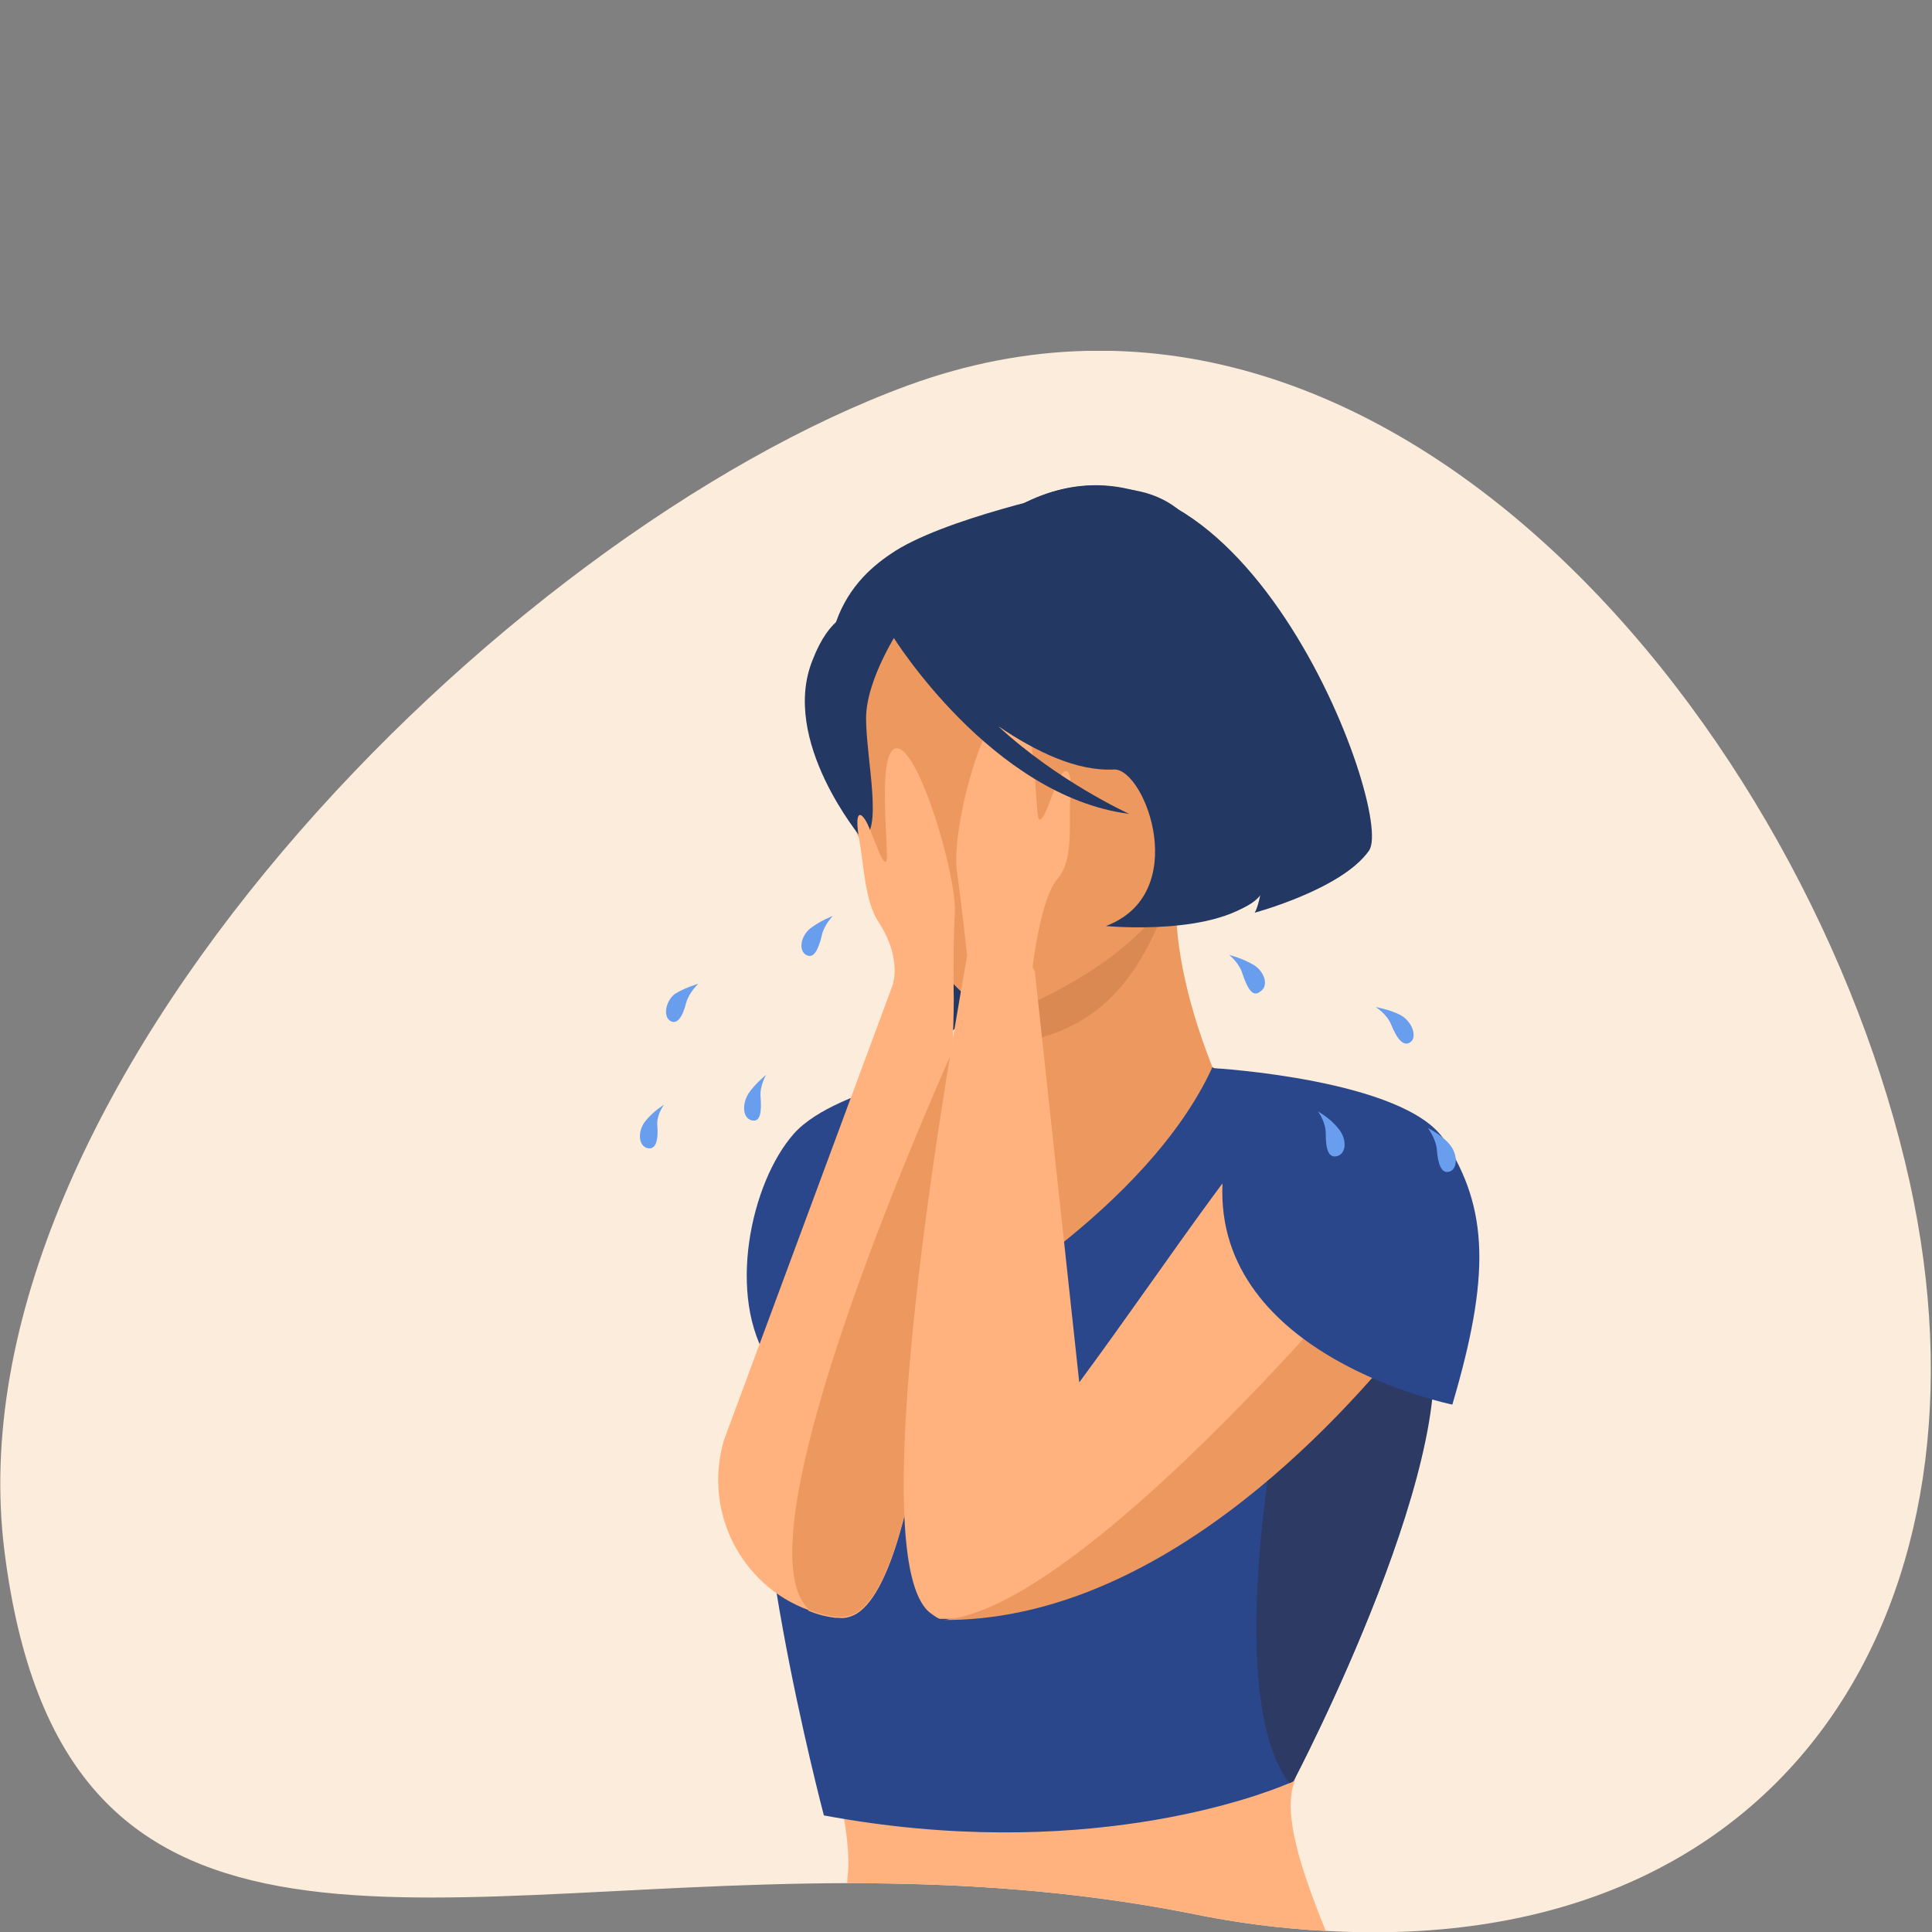
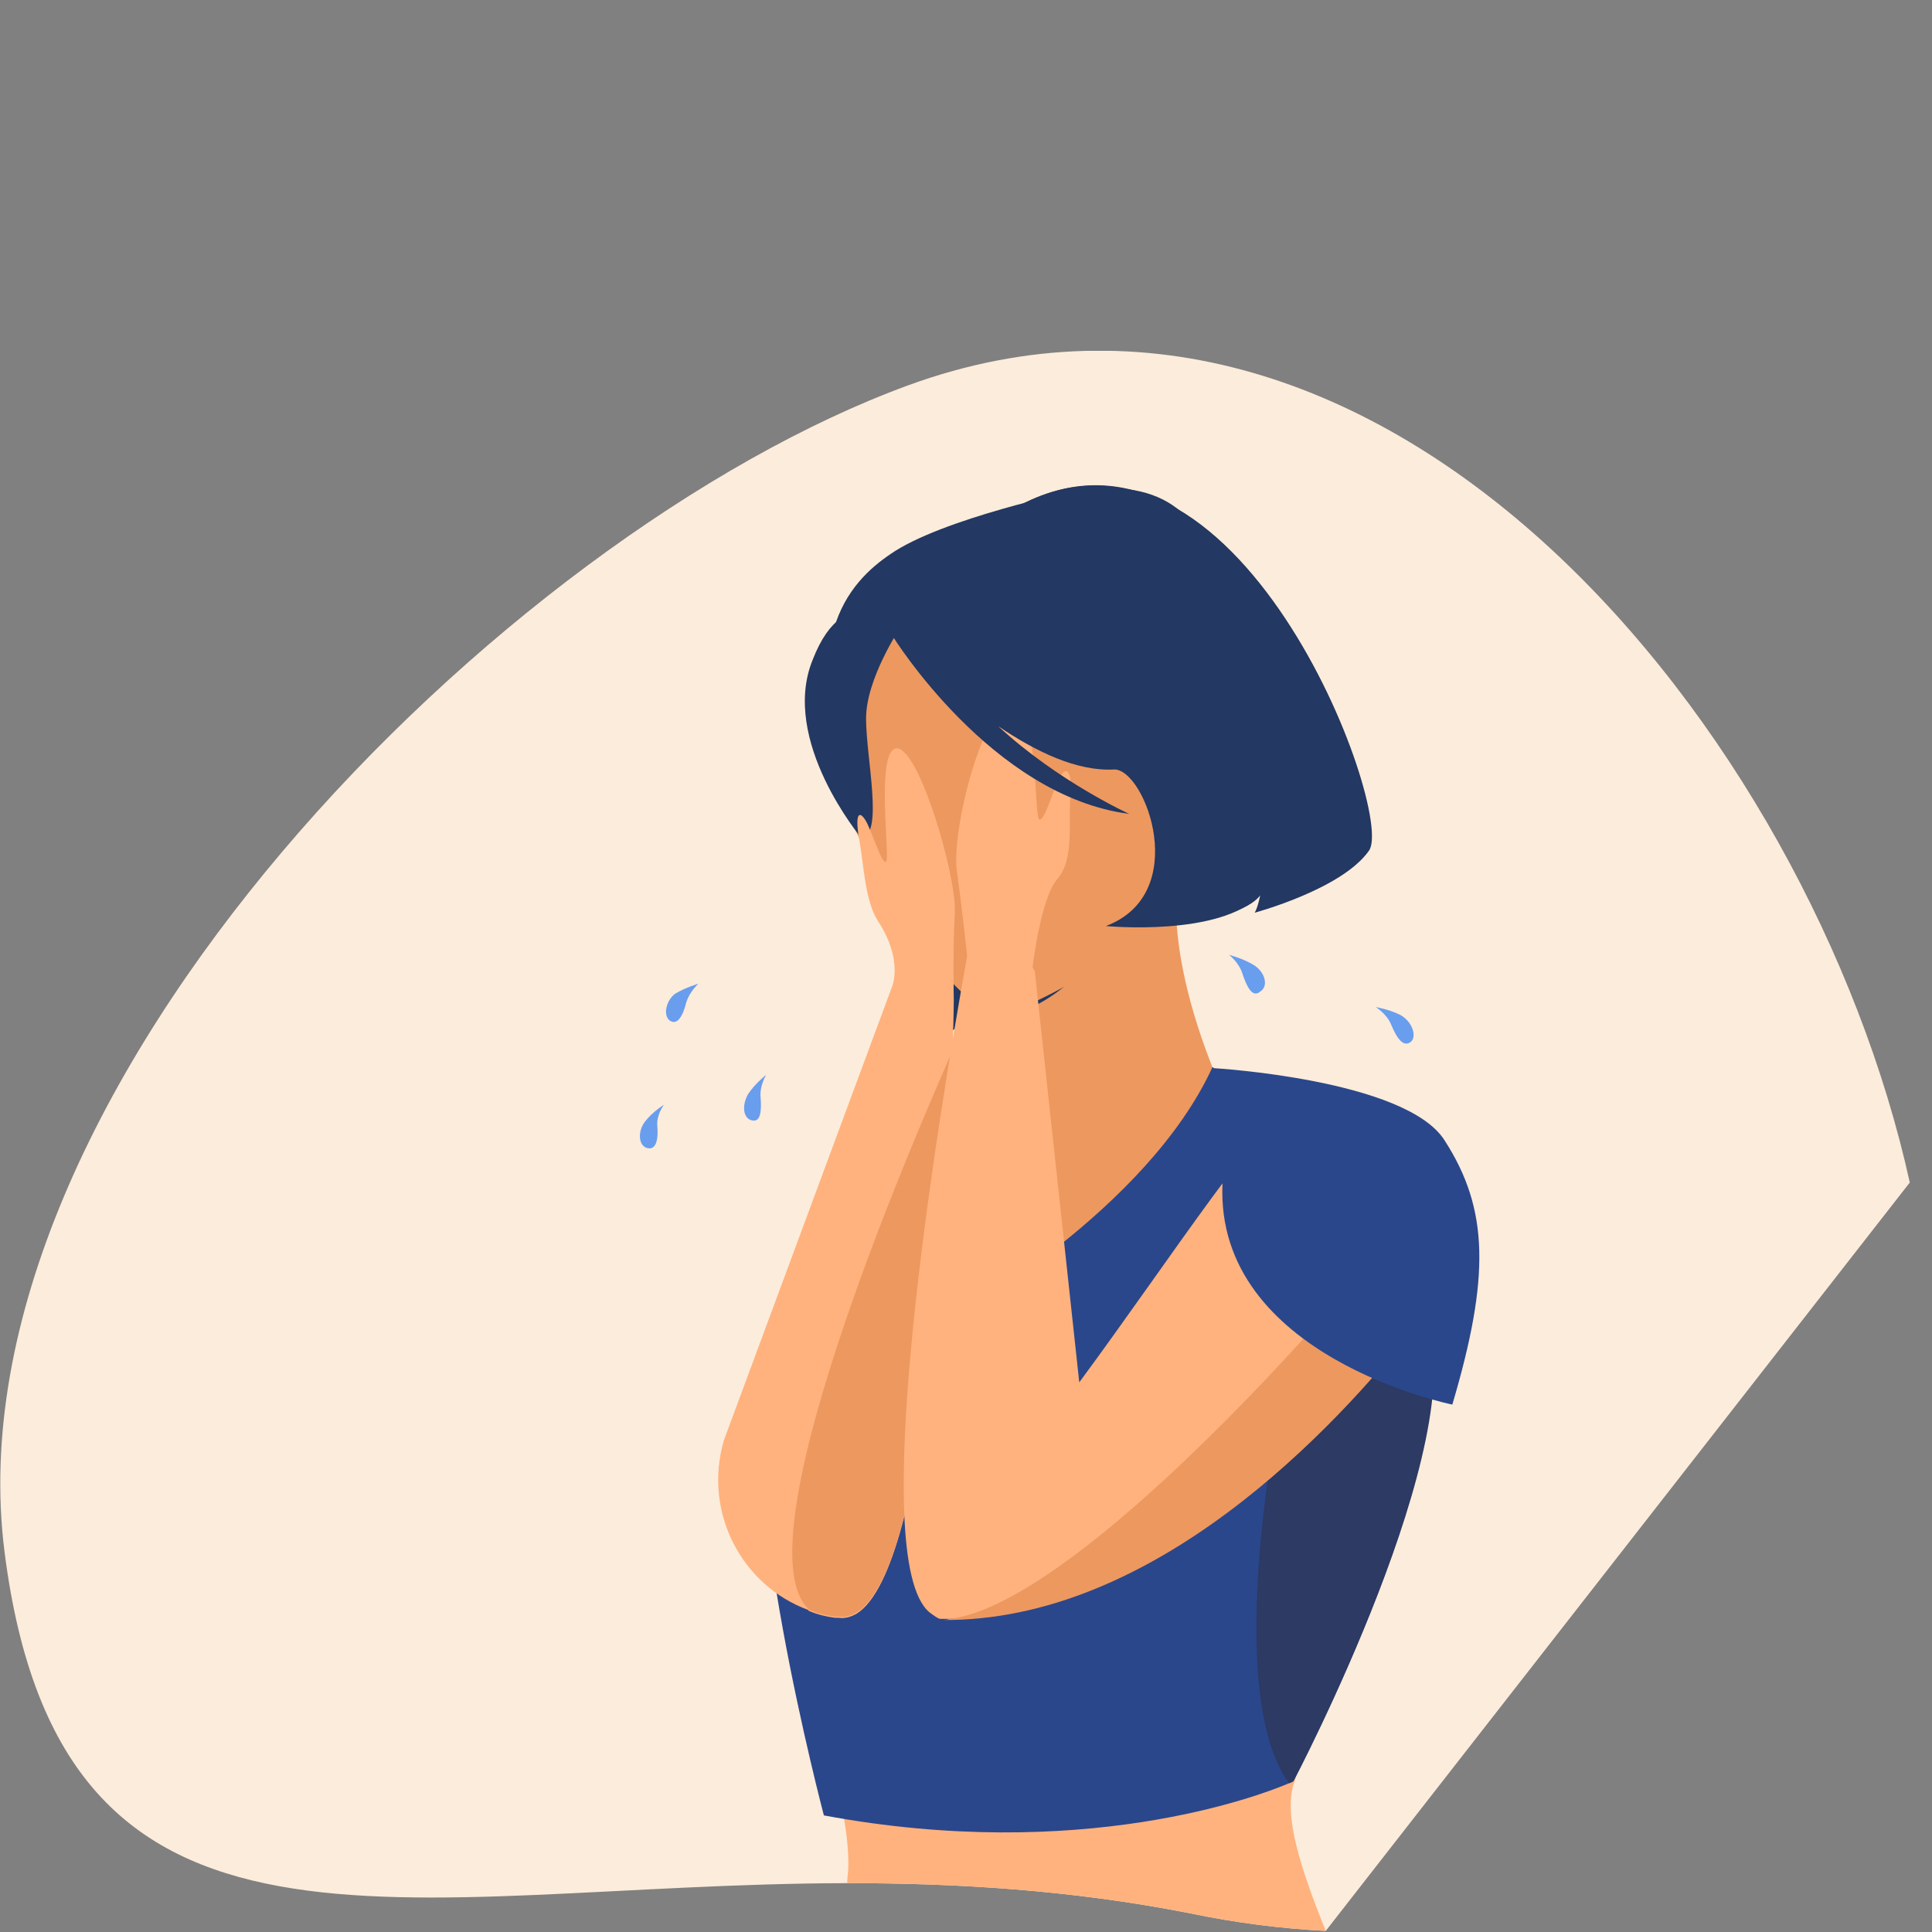
<svg xmlns="http://www.w3.org/2000/svg" xmlns:xlink="http://www.w3.org/1999/xlink" id="Capa_1" x="0px" y="0px" width="174px" height="174px" viewBox="0 0 174 174" xml:space="preserve">
  <rect x="0" y="0" width="174" height="174" fill="#808080" stroke="none" />
  <g>
    <defs>
      <rect id="SVGID_1_" y="31.6" width="173.9" height="142.4" />
    </defs>
    <clipPath id="SVGID_2_">
      <use xlink:href="#SVGID_1_" />
    </clipPath>
    <g clip-path="url(#SVGID_2_)">
      <g>
        <defs>
          <rect id="SVGID_3_" y="31.4" width="174" height="142.6" />
        </defs>
        <clipPath id="SVGID_4_">
          <use xlink:href="#SVGID_3_" />
        </clipPath>
-         <path clip-path="url(#SVGID_4_)" fill="#FCECDB" d="M119.4,173.9c-3.9-0.2-8-0.7-12.3-1.6c-10.7-2.1-21-2.7-30.8-2.7    c-40.3,0.1-70.8,10.6-75.9-29.9c-5.2-41.4,44.8-91.6,81.4-105c43-15.7,81.2,31,90.2,71.8C180.2,143.8,161.6,176.3,119.4,173.9" />
-         <path clip-path="url(#SVGID_4_)" fill="#2B478B" d="M88.3,95.8c0,0-12.9,1.9-16.8,6.3c-3.9,4.4-6.1,14.7-2.2,20.6    S88.3,95.8,88.3,95.8" />
+         <path clip-path="url(#SVGID_4_)" fill="#FCECDB" d="M119.4,173.9c-3.9-0.2-8-0.7-12.3-1.6c-10.7-2.1-21-2.7-30.8-2.7    c-40.3,0.1-70.8,10.6-75.9-29.9c-5.2-41.4,44.8-91.6,81.4-105c43-15.7,81.2,31,90.2,71.8" />
        <path clip-path="url(#SVGID_4_)" fill="#ED985F" d="M106.1,79.1c0,0-1.7,7.4,5.1,21.6l-19.1,19.5l-1.5-18.1    c0,0,2.5-10.2,1.6-16.6L106.1,79.1z" />
        <path clip-path="url(#SVGID_4_)" fill="#233862" d="M98.9,68.4c0,0,10.2,3.6,4.7,14.9c0,0,8.3-0.2,10-2.8c0,0-0.2,1.1-0.5,1.6    c0,0,7.8-2.1,10.2-5.5s-11.9-42-31.8-30.9c0,0-18.5,4.3-10.3,24.6c8.2,20.3,1.4,22.5,1.4,22.5s2.2,0.3,3.1,0.1    c0,0,1.2-0.9,1.2-1.7c0,0,0.1,1.2-0.1,1.7c0,0,7.6-1.6,10.4-5.5C99.9,83.4,101.2,72.4,98.9,68.4" />
-         <path clip-path="url(#SVGID_4_)" fill="#DB8952" d="M92.1,81.9c0,0,0.2,7.1,0.1,11.9C102,92,104,83.6,106.1,79.1L92.1,81.9z" />
        <path clip-path="url(#SVGID_4_)" fill="#233862" d="M102.8,79.1c0,0,4.7-7.5,5.7-14c0.8-4.6,5.3-23.5-11.7-20.9    c0,0-12,2.5-16.6,5.7c-3.7,2.5-9,8-2.8,22.7l1.6,5L102.8,79.1z" />
        <path clip-path="url(#SVGID_4_)" fill="#ED985F" d="M90.9,91.2c0,0,20.1-7.4,15.3-19.8c-4.8-12.5-5.4-21.8-18.5-17.6    c-13,4.2-13.7,9.9-13.1,14.4C75.2,72.7,85.5,92.8,90.9,91.2" />
        <path clip-path="url(#SVGID_4_)" fill="#233862" d="M81.1,56.5c0,0-3.1,4.6-3.1,8.2c0,3.6,1.6,10.4-0.4,10.8    c0,0-7.4-8.8-4.4-16.1C76.2,51.7,81.1,56.5,81.1,56.5" />
        <path clip-path="url(#SVGID_4_)" fill="#FFB27D" d="M119.4,173.9c-3.9-0.2-8-0.7-12.3-1.6c-10.7-2.1-21-2.7-30.8-2.7    c0-0.5,0.1-1,0.1-1.5c0.1-4.7-2.1-11.7-4.4-19.2h47.7c-1.6,5.6-2.7,10.3-3.1,11.5C115.5,163.3,117.1,168.2,119.4,173.9" />
        <path clip-path="url(#SVGID_4_)" fill="#2B478B" d="M116.5,160.4c0,0-0.1,0.1-0.4,0.2c-2.8,1.2-18.8,7.2-41.9,2.9    c0,0-8.2-31-4.9-40.9c3.3-9.8,18.5-24.8,18.7-25c-0.1,0.3-6,12-2,21c0,0,17.3-9.6,23.2-22.5c0,0,13.4,10.6,18.4,20.9    c0.2,0.5,0.5,1,0.7,1.5C132.8,129.4,116.5,160.4,116.5,160.4" />
        <path clip-path="url(#SVGID_4_)" fill="#2C3A64" d="M116.5,160.4c0,0-0.1,0.1-0.4,0.2c-6.2-8.4-0.7-34.7-0.7-34.7    s6.5-7.7,12.3-8.8c0.2,0.5,0.5,1,0.7,1.5C132.8,129.4,116.5,160.4,116.5,160.4" />
        <path clip-path="url(#SVGID_4_)" fill="#FFB27D" d="M85.9,90c0,0,0,1.5-0.1,4v0c0,0.2,0,0.5,0,0.7c-0.4,12.6-2.1,46.4-8.6,50.6    c-0.5,0.3-1.1,0.5-1.7,0.4c-0.1,0-0.2,0-0.3,0c-0.8-0.1-1.6-0.3-2.3-0.6c0,0-0.1,0-0.1-0.1c0,0,0,0,0,0c-6-2.2-9.5-8.8-7.6-15.3    l15.2-41c0.3-1,0.4-3.1-1.3-5.7c-1.2-1.8-1.3-5.1-1.7-7.3c-0.4-2.2-0.1-2.8,0.5-1.9c0.6,0.9,1.5,4.1,1.9,3.8    c0.4-0.2-1-10.3,1-10.2c2,0.1,5.3,11.3,5.2,14.7C85.8,85.6,85.9,90,85.9,90" />
        <path clip-path="url(#SVGID_4_)" fill="#ED985F" d="M85.8,94.6c-0.4,12.6-2.1,46.4-8.6,50.6c-0.5,0.3-1.1,0.5-1.7,0.4    c-0.1,0-0.2,0-0.3,0c-0.8-0.1-1.6-0.3-2.3-0.6c0,0-0.1,0-0.1-0.1c0,0,0,0,0,0C66.3,138.6,83.7,99.4,85.8,94.6" />
        <path clip-path="url(#SVGID_4_)" fill="#FFB27D" d="M116.8,99.5c-2.2-0.3-11.4,13.9-19.6,25v0l-4-37L93,87.1l0,0    c0,0,0.7-6.1,2.2-7.9c1.6-1.8,1-5.2,1.2-7.4c0.2-2.2-0.3-2.9-0.9-1.9c-0.6,1-1.4,4.1-1.9,3.9c-0.5-0.2,0-10.3-2.6-10.2    c-2.6,0.2-5.4,11.6-4.8,15c0.4,2.9,0.8,6.5,0.9,7.5c-2.8,15.7-9.1,54.3-3.4,59.1c0.4,0.3,0.8,0.6,1,0.6    c19.2,0.2,35.4-17.2,42.7-26.5c2.6-3.4,4.1-5.7,4.1-5.7C132.6,102.8,127.4,100.9,116.8,99.5" />
        <path clip-path="url(#SVGID_4_)" fill="#ED985F" d="M127.5,119.4c-7.3,9.3-23.6,26.7-42.7,26.5c0.2,0,0.5,0,0.7-0.1    c3.6-0.4,8.4-3.4,13.3-7.3c10.9-8.7,22.2-22,22.2-22L127.5,119.4z" />
        <path clip-path="url(#SVGID_4_)" fill="#2B478B" d="M109.3,96.2c0,0,17.3,1,20.8,6.5c4,6.2,4.1,12.3,0.7,23.8    c0,0-21.4-4.3-20.7-19.9L109.3,96.2z" />
-         <path clip-path="url(#SVGID_4_)" fill="#699DEE" d="M73,83.6c-0.9,0.7-1.1,2-0.4,2.4c0.7,0.4,1.1-0.5,1.4-1.7c0.2-1,1-1.8,1-1.8    S73.9,82.9,73,83.6" />
        <path clip-path="url(#SVGID_4_)" fill="#699DEE" d="M60.3,91.9c0.7,0.5,1.2-0.4,1.5-1.6c0.3-1,1.1-1.7,1.1-1.7s-1.1,0.3-2.1,0.9    C60,90.1,59.7,91.4,60.3,91.9" />
        <path clip-path="url(#SVGID_4_)" fill="#699DEE" d="M67.4,98.5c-0.6,1-0.5,2.2,0.3,2.4c0.8,0.2,0.9-0.8,0.8-2.1    c-0.1-1,0.5-2,0.5-2S68,97.6,67.4,98.5" />
        <path clip-path="url(#SVGID_4_)" fill="#699DEE" d="M58.1,101c-0.7,0.9-0.6,2.2,0.2,2.4c0.8,0.2,1-0.8,0.9-2    c-0.1-1,0.6-1.9,0.6-1.9S58.8,100.1,58.1,101" />
        <path clip-path="url(#SVGID_4_)" fill="#699DEE" d="M112.9,86.9c-1-0.6-2.2-0.9-2.2-0.9s0.9,0.7,1.2,1.7c0.4,1.2,0.9,2.2,1.6,1.6    C114.3,88.8,113.9,87.5,112.9,86.9" />
        <path clip-path="url(#SVGID_4_)" fill="#699DEE" d="M126.1,91.4c-1-0.5-2.2-0.7-2.2-0.7s1,0.6,1.4,1.6c0.5,1.2,1.1,2.1,1.8,1.5    C127.6,93.3,127.2,92,126.1,91.4" />
-         <path clip-path="url(#SVGID_4_)" fill="#699DEE" d="M118.7,100.1c0,0,0.7,0.9,0.7,2c0,1.3,0.2,2.3,1.1,2c0.8-0.3,0.8-1.6,0-2.5    C119.8,100.7,118.7,100.1,118.7,100.1" />
-         <path clip-path="url(#SVGID_4_)" fill="#699DEE" d="M130.5,103c-0.8-0.9-1.9-1.4-1.9-1.4s0.7,0.9,0.8,1.9c0.1,1.3,0.4,2.3,1.2,2    C131.3,105.2,131.3,103.9,130.5,103" />
        <path clip-path="url(#SVGID_4_)" fill="#233862" d="M91.5,45.7c0,0-8.2,5.8-12.2,10c0,0,0.4,0.5,1.1,1.3c0,0.2,0,0.3,0,0.3    s8.9,14.4,21.3,16c0,0-6.4-2.9-11.8-7.9c3.4,2.3,7.1,4.1,10.5,3.9c2.8,0.1,6.9,11.2-0.8,14.1c0,0,10.3,1,13.9-2.8    c0,0-0.2,1.1-0.5,1.6c0,0,7.8-2.1,10.2-5.5C125.7,73.3,111.4,34.7,91.5,45.7" />
      </g>
    </g>
  </g>
</svg>